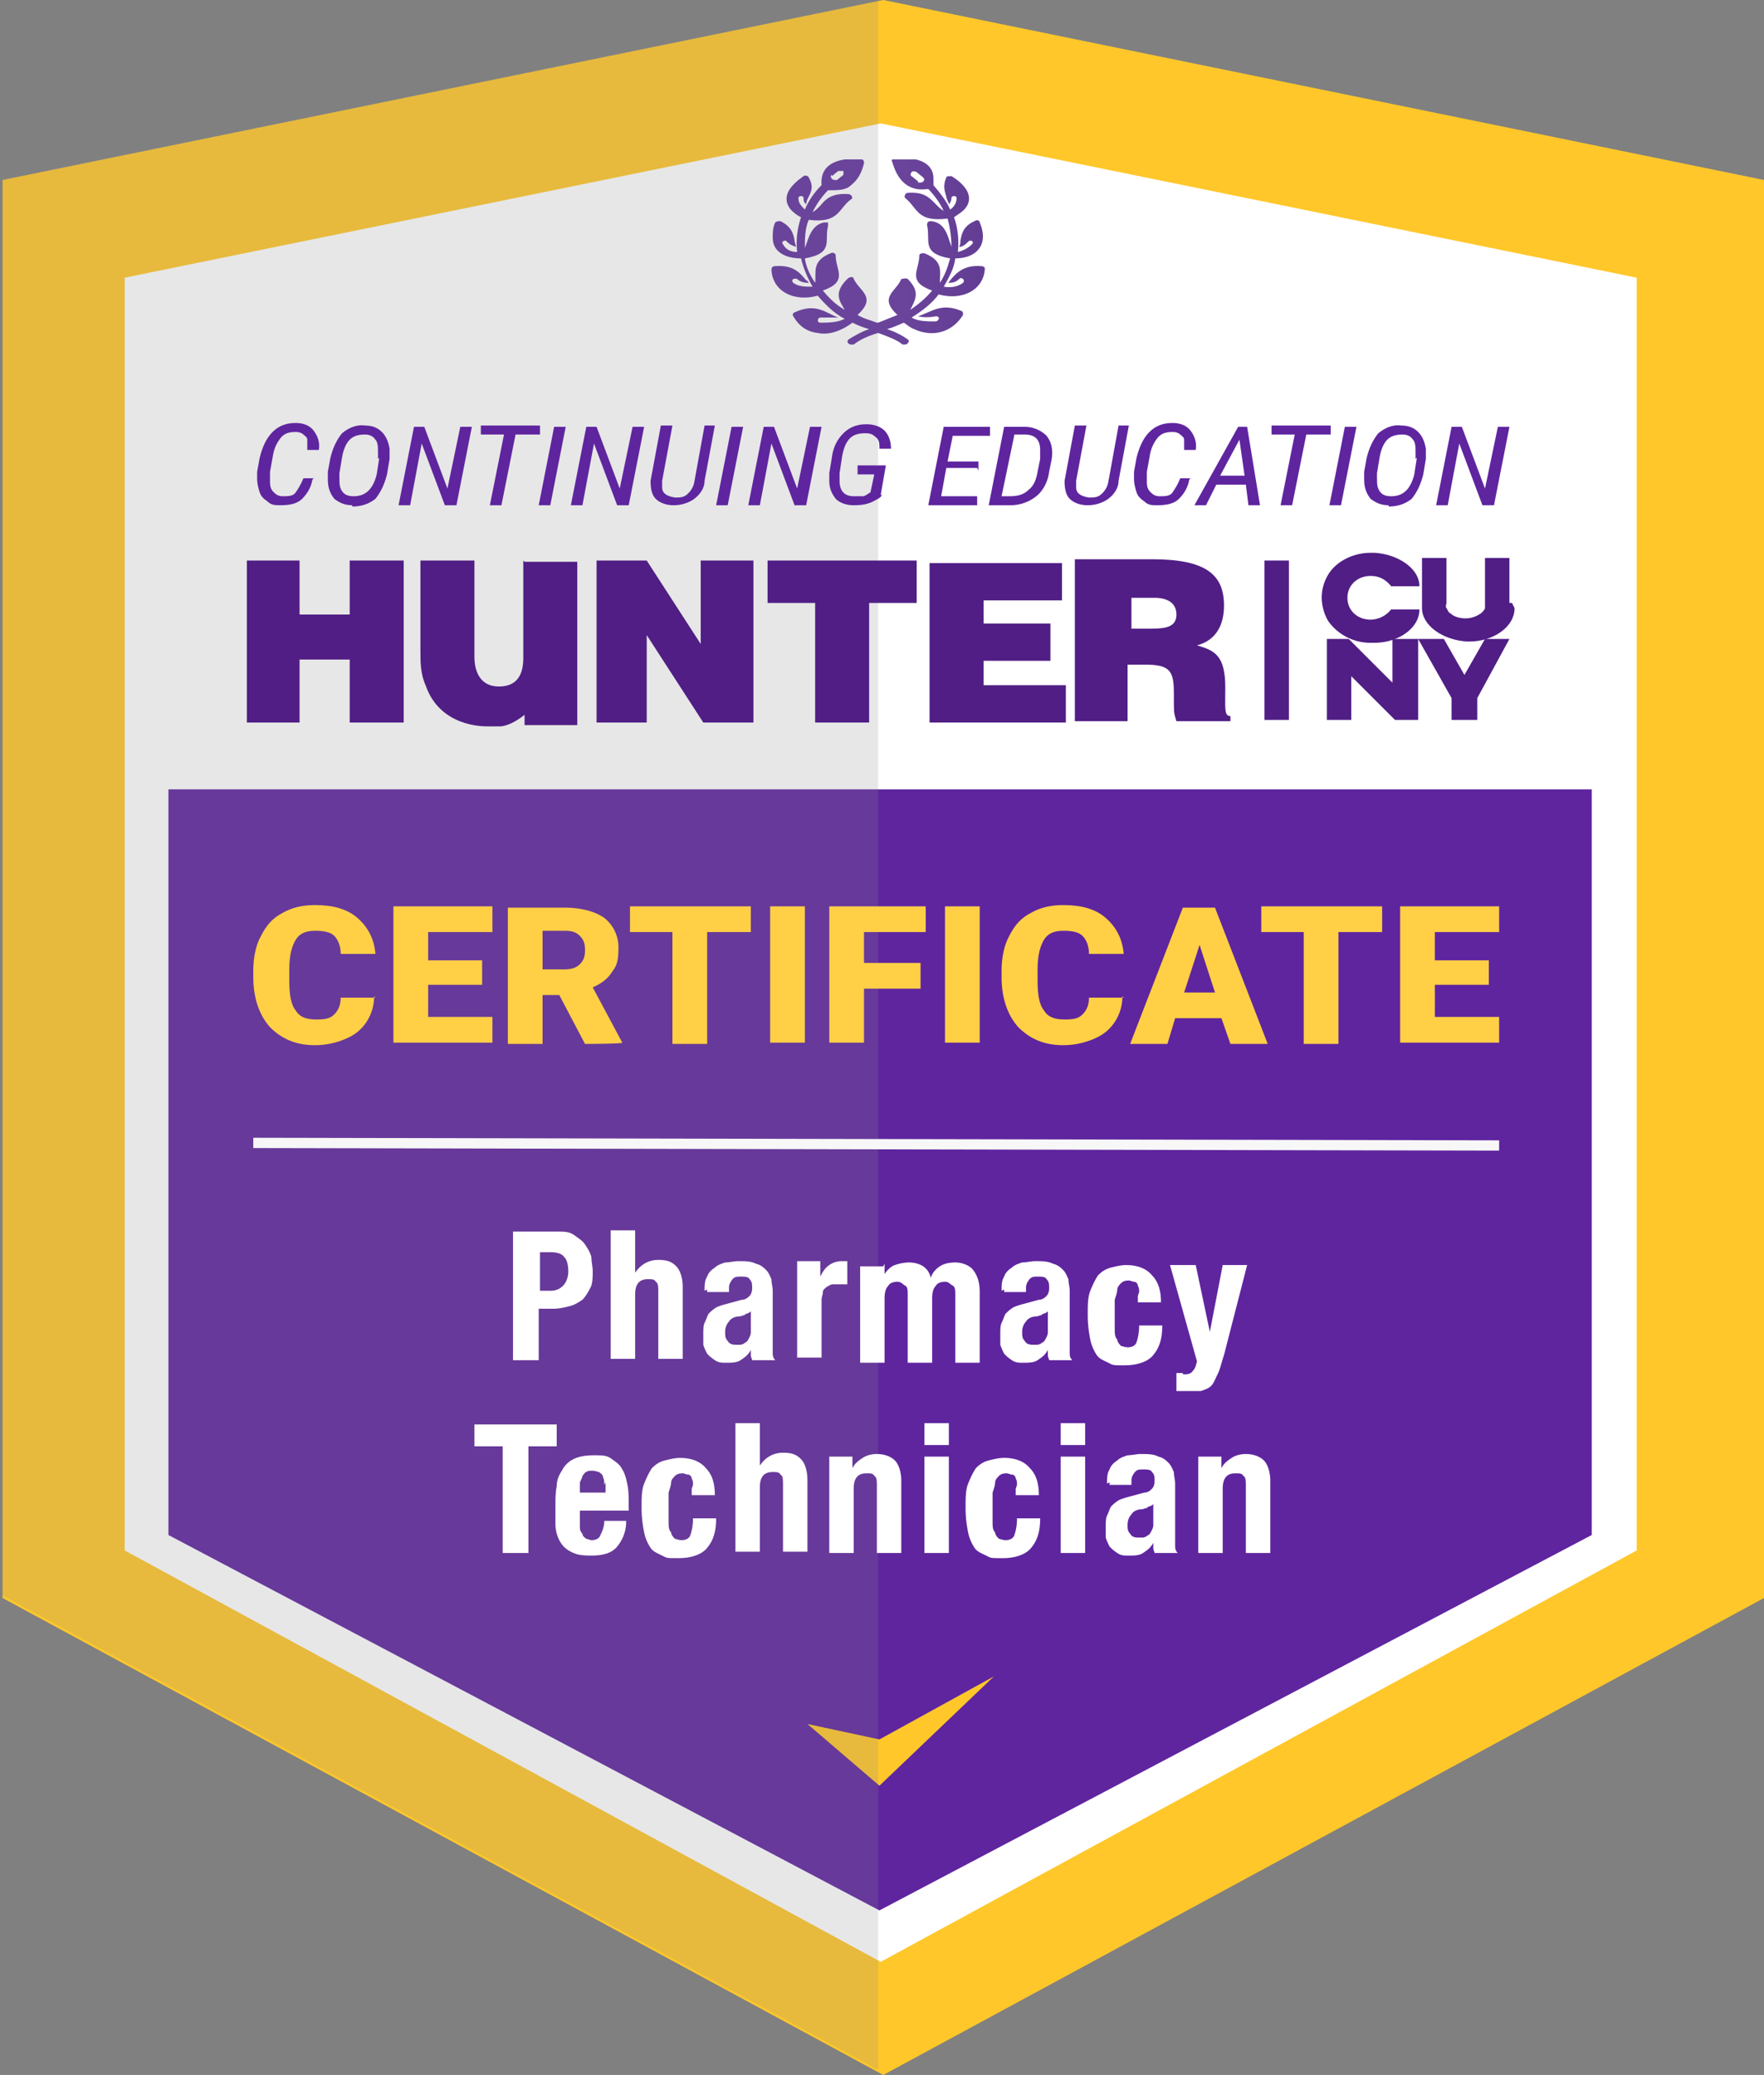
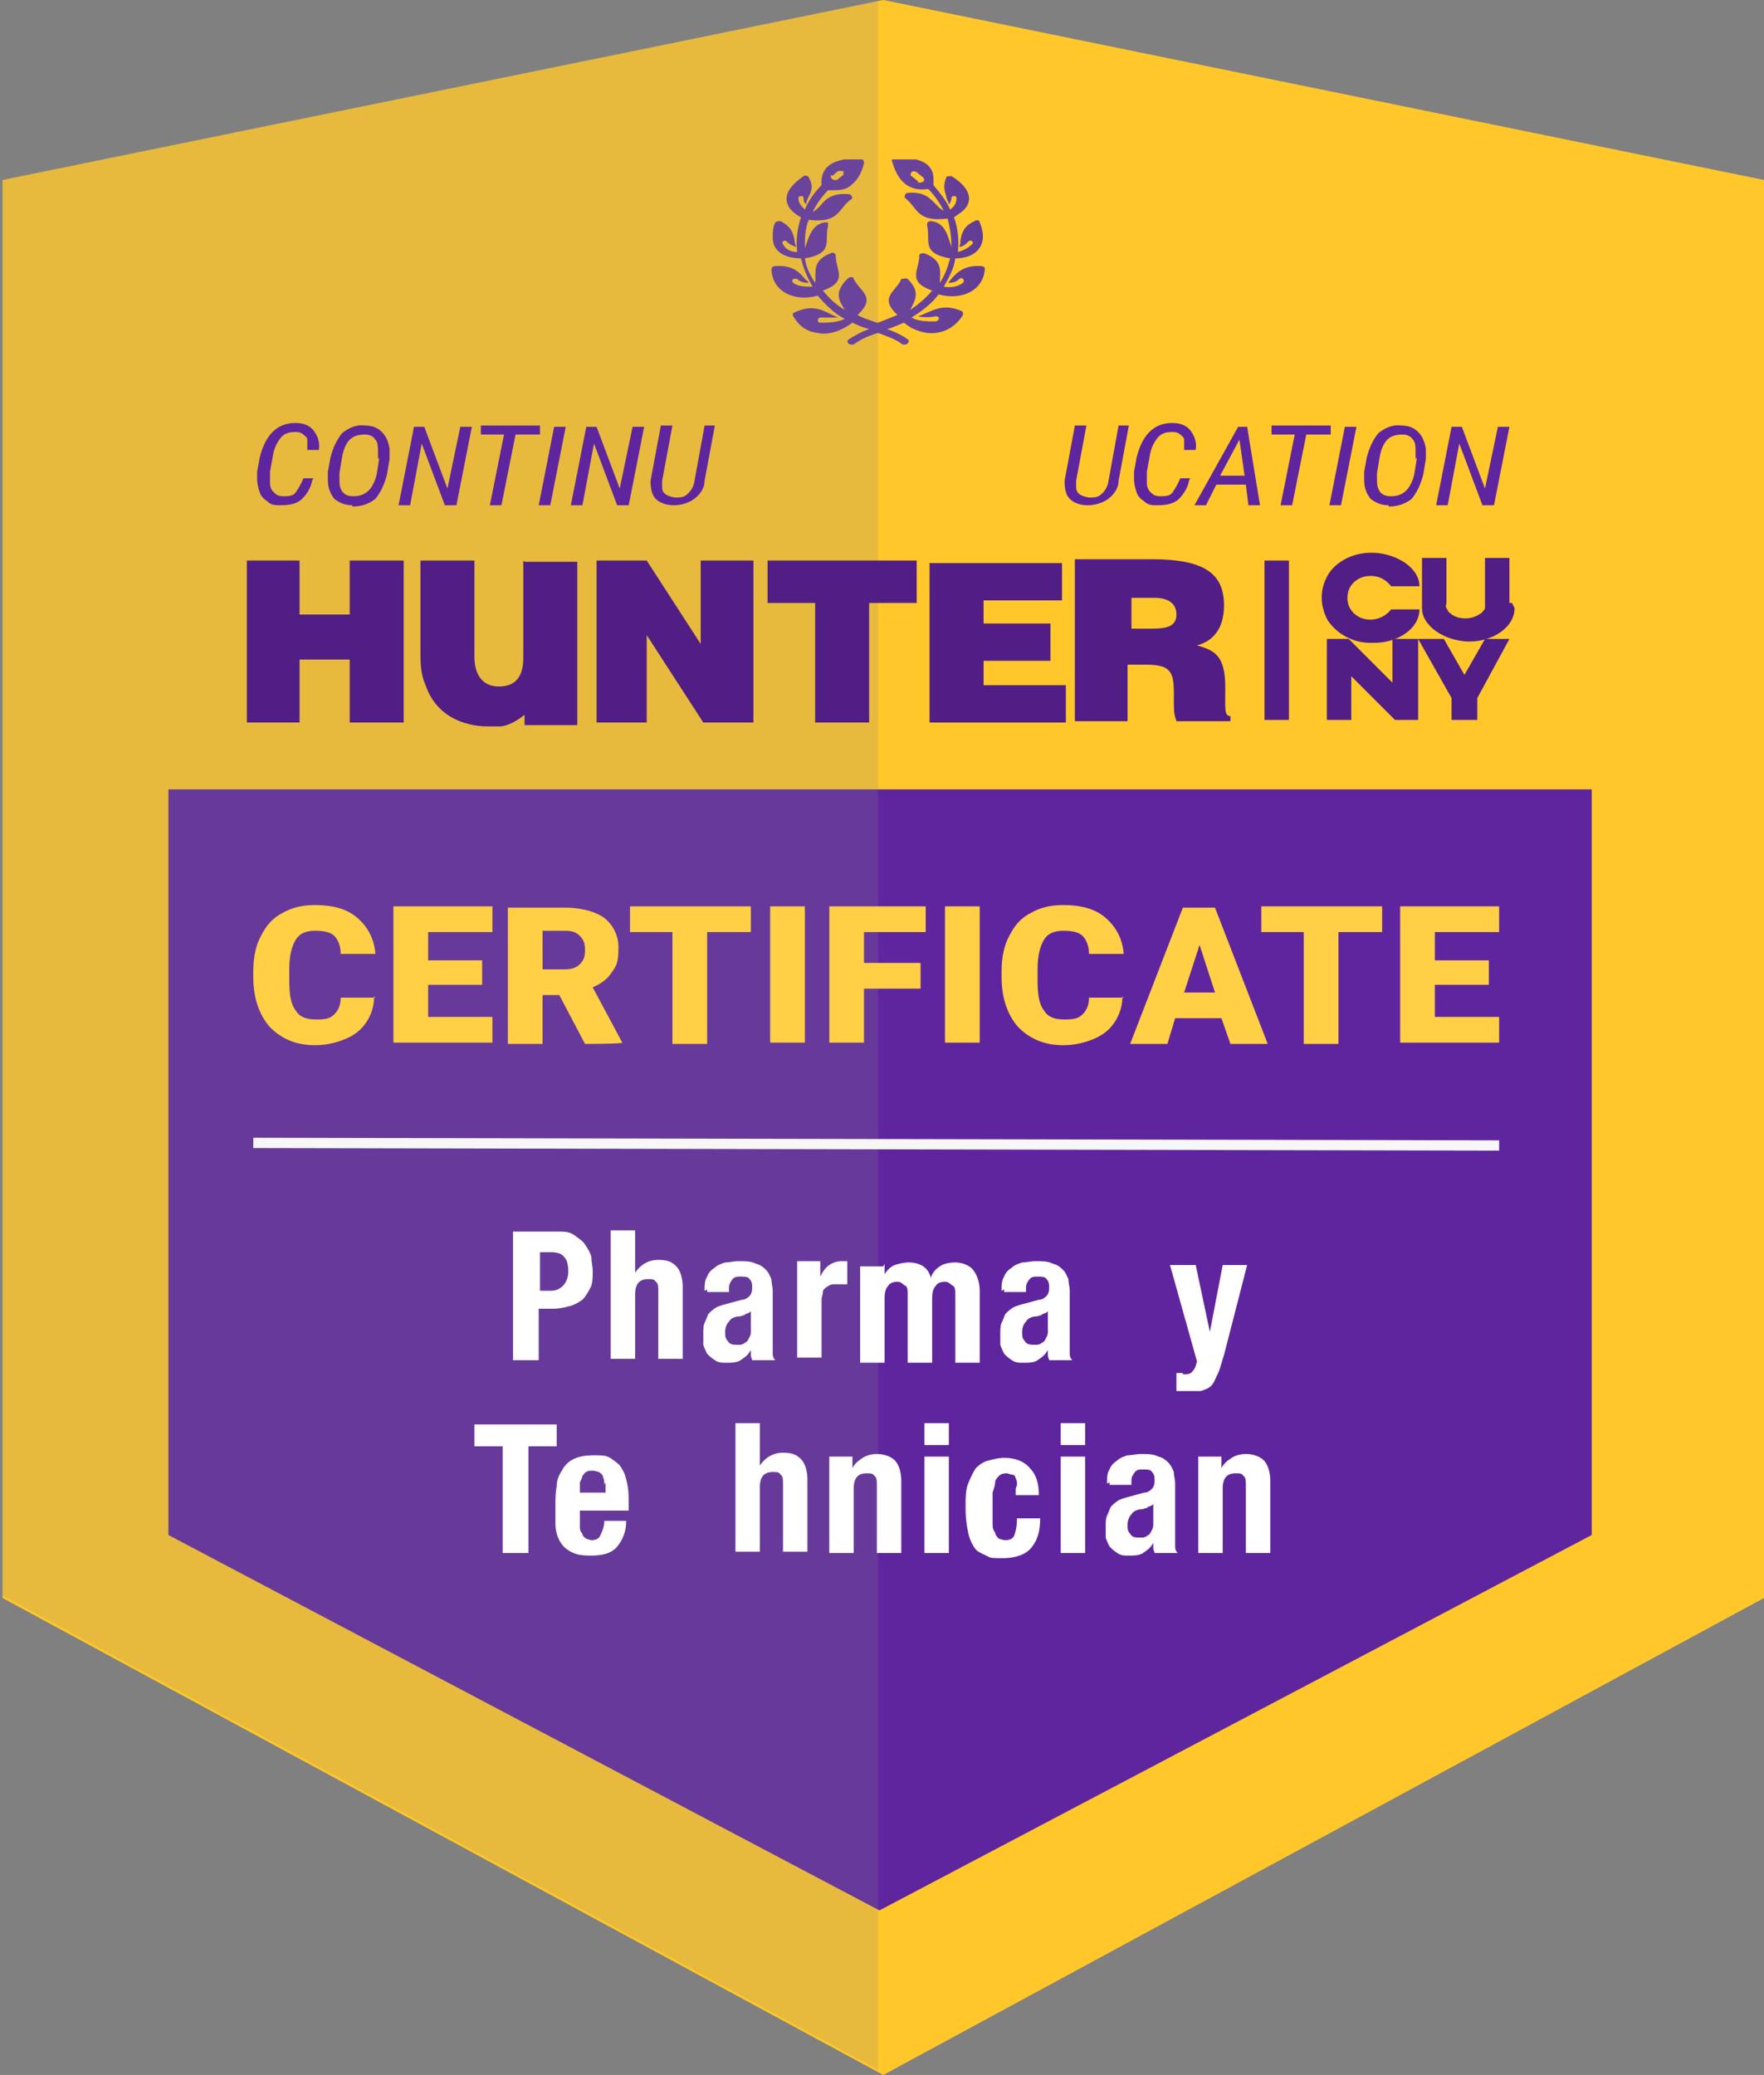
<svg xmlns="http://www.w3.org/2000/svg" xmlns:xlink="http://www.w3.org/1999/xlink" viewBox="0 0 137.2 161.4">
  <rect x="0" y="0" width="137.2" height="161.4" fill="#808080" stroke="none" />
  <style>.F{mix-blend-mode:multiply}.B{isolation:isolate}</style>
  <defs>
    <clipPath id="A">
-       <path d="M59.9 12.4h16.8v14.5H59.9z" stroke-width="0" fill="none" />
+       <path d="M59.9 12.4h16.8v14.5H59.9" stroke-width="0" fill="none" />
    </clipPath>
    <clipPath id="B">
      <path d="M64.7 13.7l.5-.4h.4v.3l-.5.4h-.2c-.2 0-.4-.3-.2-.4m6.7.5l-.5-.4c-.1 0-.1-.2 0-.3 0-.1.3-.1.4 0l.5.4c.2.2 0 .4-.2.4h-.2m-5-1.8h-.7c-1.3.2-1.9.9-1.8 2-.6.6-1 1.2-1.3 1.9-.3-.3-.5-.5-.5-.9 0-.2.4-.2.4 0s0 .3.2.5c0-.2.1-.4.2-.6.2-.4.4-.8 0-1.5 0-.1-.3-.2-.4-.1-1 .7-1.8 1.6-1 2.6.2.2.4.4.8.6-.3.9-.4 1.8-.3 2.7-.5 0-.9-.2-1.1-.6-.2-.2.2-.4.3-.2.2.2.4.3.7.4 0-.2-.1-.3-.1-.5-.1-.6-.3-1.1-1.1-1.5-.1 0-.3 0-.4.1-.2.4-.2.8-.2 1.2 0 1.1 1 1.6 2.2 1.6.2.8.5 1.5.9 2.2-.6 0-1.1 0-1.5-.3-.2-.2 0-.4.3-.3.2.2.5.3.9.3 0 0-.1-.2-.2-.2-.5-.6-1-1.2-2.4-1.1-.2 0-.3.1-.3.3.1 1.7 1.8 2.5 3.6 2 .6.7 1.3 1.4 2.1 1.8-.6.3-1.3.3-1.9.3-.3 0-.2-.4 0-.4h1.4c-.9-.3-1.7-1.2-3.4-.4h0c-.1 0-.2.2-.1.3.4.7 1 1.2 1.9 1.3.9.2 1.9-.2 2.7-.8.4.2.9.4 1.3.5-.6.2-1.1.5-1.6.8-.2.2 0 .4.2.4h0 .2c.5-.4 1.2-.7 1.9-.9.8.3 1.4.5 1.9.9h.2 0c.2 0 .4-.3.2-.4-.4-.3-1-.6-1.6-.8.4-.1.8-.3 1.3-.5h0c.3.2.5.4.8.5 1.5.7 3 .2 3.8-1.1 0-.1 0-.3-.1-.3h0c-1.6-.7-2.4.1-3.4.4.4.1.9.1 1.4 0 .3 0 .3.3 0 .4-.7 0-1.4 0-1.9-.3.8-.5 1.6-1.1 2.1-1.8 1.8.5 3.5-.3 3.6-2h0c0-.1-.1-.2-.3-.2-1.3-.1-1.9.5-2.4 1.1 0 0-.1.2-.2.2.3 0 .6 0 .9-.3.2-.2.5.1.3.3-.4.3-.9.4-1.5.3.4-.7.8-1.4.9-2.2.7 0 1.4-.2 1.8-.7.5-.6.4-1.4.1-2.1 0-.2-.3-.2-.4-.1-.9.4-1 1-1.1 1.5 0 .2 0 .3-.1.5.3 0 .5-.2.7-.4s.5 0 .3.2c-.3.3-.7.5-1.1.6.1-.9 0-1.9-.3-2.7.3-.2.6-.4.8-.6.9-1 0-2-1-2.6-.1 0-.4 0-.4.1-.3.7-.1 1.1 0 1.5 0 .2.2.4.2.6.1-.1.2-.3.2-.5s.4-.2.4 0c0 .4-.2.7-.5.9-.3-.7-.8-1.3-1.3-1.9v-.5c0-1.4-1.5-1.7-3-1.6-.2 0-.3.2-.2.3.2.7.5 1.3 1 1.7s1.1.5 1.8.4a6.57 6.57 0 0 1 1.2 1.7c-.2-.1-.4-.3-.6-.5-.5-.5-.9-1-2.2-.9h0c-.2 0-.3.3-.2.4 1 .8.9 1.9 3.3 1.6a8.33 8.33 0 0 1 .3 2.2c-.3-.9-.5-1.9-1.6-2-.2 0-.3.1-.3.3.3 1.2-.5 2.2 1.8 2.6-.2.7-.4 1.3-.8 1.9 0-.9.3-1.7-1.2-2.3h0c-.2 0-.4 0-.4.2 0 1.1-1 2 1 2.7-.5.6-1.1 1.1-1.7 1.5.4-.8.8-1.4-.2-2.4h0c-.1-.1-.4 0-.5 0-.4 1-1.8 1.4-.3 2.8l-1.5.6h-.1c-.5-.2-1-.3-1.5-.6 1.5-1.4.2-1.8-.3-2.8 0-.2-.3-.2-.5 0h0c-1.1 1.1-.6 1.7-.2 2.4-.7-.4-1.2-.9-1.7-1.5 2-.7 1-1.6 1-2.7 0-.2-.2-.3-.4-.2h0c-1.5.6-1.1 1.5-1.2 2.3-.4-.6-.7-1.2-.8-1.9 2.3-.4 1.5-1.4 1.8-2.5v-.3h-.3c-1 .2-1.2 1.2-1.5 2 0-.7 0-1.5.3-2.2 2.4.3 2.3-.9 3.3-1.6.2-.1 0-.4-.2-.4h0c-1.3-.1-1.8.4-2.2.9-.2.2-.4.4-.6.5a6.57 6.57 0 0 1 1.2-1.7c.8 0 1.4 0 1.8-.4.5-.4.8-.9 1-1.7 0-.1 0-.3-.2-.3h-.4 0z" stroke-width="0" fill="none" />
    </clipPath>
    <linearGradient id="C" x1="70.28" y1="18.12" x2="91.14" y2="18.12" gradientUnits="userSpaceOnUse">
      <stop offset="0" stop-color="#6a449b" />
      <stop offset="1" stop-color="#512c82" />
    </linearGradient>
    <path id="D" d="M24.3 37.3c-.1.6-.4 1.1-.8 1.5s-1 .5-1.7.5c-.4 0-.7 0-1-.3-.3-.2-.5-.4-.6-.7s-.2-.7-.2-1v-.6l.2-1.1c.2-.8.5-1.5 1-2s1.1-.7 1.8-.7c.6 0 1.1.2 1.4.6s.5.9.4 1.5h-.9v-.8c0-.2-.2-.3-.3-.4s-.3-.2-.6-.2c-.5 0-.9.1-1.2.5s-.5.8-.6 1.5l-.2 1.1v.8c0 .4.1.6.3.8s.4.3.7.3c.4 0 .8 0 1-.3s.4-.6.6-1.1h.8z" />
    <path id="E" d="M55.6 33.1l-.8 4.3c0 .6-.4 1.1-.8 1.4s-1 .5-1.6.5-1.1-.2-1.4-.5-.4-.8-.4-1.4l.8-4.3h.9l-.8 4.3v.5c0 .5.4.7 1 .8.4 0 .7 0 1-.3a1.62 1.62 0 0 0 .5-.9l.8-4.4h.9z" />
    <path id="F" d="M29.1 77.5c0 .7-.2 1.4-.6 2s-.9 1-1.6 1.3-1.5.5-2.4.5c-1.5 0-2.6-.5-3.5-1.4-.8-.9-1.3-2.2-1.3-3.9v-.5c0-1 .2-2 .6-2.7.4-.8.9-1.4 1.7-1.8.7-.4 1.5-.6 2.5-.6 1.4 0 2.5.3 3.3 1s1.3 1.6 1.4 2.8h-2.7c0-.6-.2-1.1-.5-1.4s-.8-.4-1.5-.4-1.2.2-1.5.7-.5 1.2-.5 2.3v.8c0 1.1.1 1.9.5 2.4.3.5.8.7 1.6.7s1.1-.1 1.4-.4.5-.7.5-1.3h2.7z" />
-     <path id="G" d="M88.6 100.5c0-.2 0-.3-.1-.5 0-.1-.1-.3-.3-.3-.1 0-.3-.1-.4-.1s-.4 0-.6.2c-.1.1-.3.3-.3.5s-.1.5-.2.8v1.1 1.2c0 .3 0 .6.2.8 0 .2.2.4.3.5.1 0 .3.1.5.1.3 0 .6-.1.7-.4s.2-.7.2-1.3h1.8c0 1-.2 1.7-.7 2.3-.4.5-1.2.8-2.2.8s-.9 0-1.3-.2-.7-.3-.9-.6-.4-.7-.5-1.2-.2-1.1-.2-1.9 0-1.4.2-1.9.4-.9.6-1.2c.3-.3.6-.5 1-.6s.8-.2 1.2-.2c.9 0 1.6.3 2 .8.5.5.7 1.2.7 2.1h-1.8v-.5z" />
  </defs>
  <g class="B">
    <path d="M137.2 14v110.3l-68.5 37.1L.2 124.3V14L68.7 0l68.5 14z" fill="#ffc72a" />
-     <path d="M127.3 21.6v99l-58.8 32-58.8-32v-99l58.8-12 58.8 12z" fill="#fff" />
    <path d="M13.1 119.4v-58h110.7v58l-55.4 29.2-55.3-29.2z" fill="#5f259f" />
-     <path d="M68.4 135.3l-5.6-1.2 5.6 4.8 8.9-8.5-8.9 4.9z" fill="#ffc72a" />
    <path class="F" d="M68.3 0v161L0 124V13.9L68.3 0z" fill="#898989" opacity=".2" />
    <g clip-path="url(#A)">
      <g clip-path="url(#B)">
        <path d="M59.8 12.4h16.9v14.5H59.8z" fill="url(#C)" />
      </g>
    </g>
    <path d="M27.2 43.6v4.2h-3.9v-4.2h-4.1v12.6h4.1v-4.9h3.9v4.9h4.2V43.6h-4.2zm32.5 0v3.3h3.7v9.3h4.2v-9.3h3.7v-3.3H59.7zm12.6 0v12.6h10.6v-2.9h-6.4v-1.9h5.2v-2.9h-5.2v-1.8h6.1v-2.9H72.3zm15.6 2.9h1.9c1 0 1.7.4 1.7 1.3s-.7 1.1-1.9 1.1H88v-2.4h0zm1.2 5.2c1.9 0 2.2.5 2.2 2.2s0 1.5.2 2.2h4.2v-.4c-.5 0-.4-.6-.4-2.2 0-2.5-.8-2.9-2.2-3.3 1.5-.4 2.1-1.6 2.1-3.1 0-2.4-1.4-3.6-5.6-3.6h-6v12.6h4.1v-4.4H89zm-48.4-8.1v7.6c0 1.3-.5 2.2-1.9 2.2s-1.9-1.1-1.9-2.3v-7.5h-4.2v7c0 .9 0 1.8.4 2.7 1.1 3.2 4.4 3.2 4.8 3.2h.8.2c.2 0 .9-.1 1.9-.9v.8h4.1V43.7h-4.1zm13.8 0v6.8h.2l-4.4-6.8h-3.9v12.6h3.9v-6.8l4.4 6.8h3.9V43.6h-3.9z" fill="#501e85" />
    <path d="M99.3 43.6V56" fill="none" stroke-miterlimit="10" stroke="#501e85" stroke-width="1.9" />
    <g fill="#501e85">
      <path d="M108.3 49.7v3.4l-3.4-3.4h-1.7 0V56h1.9v-3.4l3.4 3.4h1.8v-6.3h-2zm9.1-2.8v-1.3h0v-2.2h-1.9v3.5.4c0 .1-.2.3-.3.4-.3.2-.7.4-1.2.4h0c-.4 0-.9-.1-1.2-.4-.2-.1-.2-.3-.3-.4s0-.3 0-.4v-3.5h-1.9v2.2h0v1.7h0c0 1.4 1.7 2.5 3.5 2.6h.2c1.8 0 3.5-1.1 3.5-2.6h0l-.2-.4h0z" />
      <path d="M108.2 47.4a2.08 2.08 0 0 1-1.6.8h0c-1 0-1.8-.7-1.8-1.7s.8-1.7 1.8-1.7h0c.7 0 1.2.3 1.6.8h2.2c0-1.4-1.7-2.5-3.5-2.6h-.3c-1.4 0-2.7.7-3.3 1.7-.3.5-.5 1.1-.5 1.8h0c0 .6.2 1.3.5 1.8a4.02 4.02 0 0 0 3.3 1.7h.3c1.8 0 3.5-1.1 3.5-2.6h-2.2zm7.3 2.3l-1.6 2.8-1.6-2.8h-2l2.6 4.6V56h2v-1.7l2.5-4.6h-1.9z" />
    </g>
    <g class="B" fill="#5f259f">
      <use xlink:href="#D" />
      <path d="M27.4 39.3c-.6 0-1-.2-1.4-.5-.3-.4-.5-.8-.5-1.5v-.6l.2-1.1c.2-.8.5-1.4.9-1.9.5-.4 1.1-.7 1.8-.6.6 0 1 .2 1.3.5s.5.7.6 1.3v.2.6l-.2 1.2c-.2.8-.5 1.4-.9 1.9-.5.4-1.1.6-1.8.6zm2-3.6v-.4c0-.5 0-.9-.2-1.1-.2-.3-.5-.4-.8-.4-.5 0-.9.1-1.2.4s-.5.8-.6 1.4l-.2 1.2v.3c0 .5 0 .8.2 1.1s.5.4.9.4c.9 0 1.5-.5 1.8-1.7l.2-1.3zm6 3.6h-.8l-1.8-4.8-.9 4.8H31l1.2-6.1h.8l1.8 4.8 1-4.8h.9l-1.2 6.1zm6.5-5.5h-1.8L39 39.3h-.9l1.1-5.5h-1.8v-.7H42v.7zm.9 5.5h-.9l1.2-6.1h.9l-1.2 6.1zm6 0H48l-1.8-4.8-.9 4.8h-.9l1.2-6.1h.8l1.8 4.8 1-4.8h.9l-1.2 6.1z" />
      <use xlink:href="#E" />
-       <path d="M56.6 39.3h-.9l1.2-6.1h.9l-1.2 6.1zm6 0h-.8L60 34.5l-.9 4.8h-.9l1.2-6.1h.8L62 38l1-4.8h.9l-1.2 6.1zm6-.8c-.1.2-.3.3-.5.4-.5.3-1 .4-1.7.4-.6 0-1.1-.2-1.4-.5-.3-.4-.5-.8-.5-1.4v-.6l.2-1.2c.1-.8.4-1.4.9-1.9s1.1-.7 1.8-.7c.6 0 1.1.2 1.4.5s.5.8.5 1.4h-.9c0-.4 0-.7-.3-.9-.2-.2-.4-.3-.8-.3-.5 0-.9.1-1.2.4s-.5.8-.6 1.4l-.2 1.3v.3.3c0 .8.4 1.2 1.1 1.2h.7c.2 0 .4-.2.6-.3l.3-1.4h-1.3v-.7h2.2l-.4 2.3zm7.4-2.1h-2.4l-.4 2.2H76v.7h-3.8l1.2-6.1H77v.7h-2.9l-.4 2h2.4v.7zm.9 2.9l1.2-6.1h1.6c.7 0 1.3.3 1.7.7.4.5.5 1.1.4 1.8l-.2 1c-.1.8-.5 1.5-1 1.9a3.22 3.22 0 0 1-2 .7H77zm2-5.5l-1 4.8h.6c.6 0 1.1-.1 1.5-.5.4-.3.6-.8.7-1.4l.2-1V35c0-.4-.1-.7-.3-.9s-.5-.3-.9-.3h-.8z" />
      <use xlink:href="#E" x="32.2" />
      <use xlink:href="#D" x="68.2" />
      <path d="M96.9 37.7h-2.3l-.8 1.6h-.9l3.4-6.1h.7l1 6.1h-.9l-.2-1.6zM95 37h1.8l-.4-2.8-1.5 2.8zm8.4-3.2h-1.8l-1.1 5.5h-.9l1.1-5.5h-1.8v-.7h4.6v.7zm.9 5.5h-.9l1.2-6.1h.9l-1.2 6.1zm3.7 0c-.6 0-1-.2-1.4-.5-.3-.4-.5-.8-.5-1.5v-.6l.2-1.1c.2-.8.5-1.4.9-1.9.5-.4 1.1-.7 1.8-.6.6 0 1 .2 1.3.5s.5.7.6 1.3v.2.6l-.2 1.2c-.2.8-.5 1.4-.9 1.9-.5.4-1.1.6-1.8.6zm2.1-3.6v-.4c0-.5 0-.9-.2-1.1-.2-.3-.5-.4-.8-.4-.5 0-.9.1-1.2.4s-.5.8-.6 1.4l-.2 1.2v.3c0 .5 0 .8.2 1.1s.5.4.9.4c.9 0 1.5-.5 1.8-1.7l.2-1.3zm6 3.6h-.8l-1.8-4.8-.9 4.8h-.9l1.2-6.1h.8l1.8 4.8 1-4.8h.9l-1.2 6.1z" />
    </g>
    <path d="M19.7 88.9l96.9.2" fill="none" stroke="#f7f7f7" stroke-width=".8" stroke-miterlimit="10" />
    <g fill="#ffcf46">
      <use xlink:href="#F" />
      <path d="M37.5 76.6h-4.2v2.5h5v2h-7.7V70.5h7.7v2h-5v2.2h4.2v1.9zm6.2.8h-1.5v3.8h-2.7V70.6h4.4c1.3 0 2.4.3 3.1.8a2.9 2.9 0 0 1 1.1 2.4c0 1.1-.2 1.4-.5 1.8-.3.5-.8.9-1.5 1.2l2.3 4.3h0c0 .1-2.9.1-2.9.1l-2-3.8zm-1.5-2h1.7c.5 0 .9-.1 1.2-.4s.4-.6.4-1.1-.1-.8-.4-1.1-.6-.4-1.2-.4h-1.7v2.9zm16.2-2.9H55v8.7h-2.7v-8.7H49v-2h9.4v2zm4.2 8.6h-2.7V70.5h2.7v10.6zm9-4.2h-4.4v4.2h-2.7V70.5H72v2h-4.8v2.4h4.4v2zm4.6 4.2h-2.7V70.5h2.7v10.6z" />
      <use xlink:href="#F" x="58.2" />
      <path d="M95.1 79.2h-3.7l-.6 2h-2.9L92 70.6h2.5l4.1 10.6h-2.9l-.7-2zm-3-2h2.4l-1.2-3.7-1.2 3.7zm15.4-4.7h-3.4v8.7h-2.7v-8.7h-3.3v-2h9.4v2zm8.3 4.1h-4.2v2.5h5v2h-7.7V70.5h7.7v2h-5v2.2h4.2v1.9z" />
    </g>
    <g fill="#fff">
      <path d="M43.4 95.8c.5 0 .9 0 1.3.3s.6.4.8.7.4.6.5 1c0 .4.1.7.1 1.1s0 1-.2 1.3c-.2.4-.4.7-.6.9-.3.2-.6.4-1 .5s-.8.2-1.3.2h-1.1v4h-2v-10h3.5zm-.6 4.6c.4 0 .7-.1 1-.4.2-.2.4-.6.4-1.1s-.1-.9-.3-1.1c-.2-.3-.6-.4-1.1-.4H42v3h.9zm6.6-4.6V99h0c.4-.6 1-1 1.8-1s1.1.2 1.4.5.5.9.5 1.6v5.6h-1.9v-5.2c0-.4 0-.7-.2-.8-.1-.2-.3-.2-.6-.2-.7 0-1 .4-1 1.2v5h-1.9v-10h1.9zm5.4 4.6c0-.4 0-.8.2-1.1.1-.3.3-.5.6-.7.2-.2.5-.3.8-.4.3 0 .7-.1 1-.1.6 0 1 0 1.4.2.4.1.6.3.8.5s.3.5.4.7c0 .3.1.6.1.9v4 .8c0 .2 0 .4.2.6h-1.8c0-.1-.1-.2-.1-.4v-.4h0c-.2.4-.5.6-.8.8s-.7.2-1.1.2-.6 0-.9-.2-.4-.3-.6-.5c-.1-.2-.2-.4-.3-.7v-.8c0-.3 0-.7.1-.9s.2-.5.3-.7c.2-.2.3-.3.6-.5.2-.1.5-.2.9-.3l1.1-.3c.3 0 .5-.2.6-.3s.2-.3.2-.6 0-.5-.2-.7c-.1-.2-.4-.2-.7-.2s-.5 0-.7.3-.2.4-.2.7v.2H55v-.2zm3.1 1.9c-.1 0-.3.1-.4.1-.4 0-.7.2-.8.4-.2.2-.3.5-.3.8s0 .5.2.7c.1.2.3.3.6.3h.4a.76.76 0 0 0 .4-.2c.1 0 .2-.2.3-.4a.9.9 0 0 0 .1-.5V102a.76.76 0 0 1-.4.2zm5.9-4v1h0c.2-.4.4-.7.7-.9a1.69 1.69 0 0 1 1-.3h.2.2v1.8h-.3-.3-.5c-.2 0-.3.1-.5.2-.1.1-.3.2-.3.4s-.1.4-.1.6v4.5H62v-7.5h1.8zm5 0v.8h0c.2-.3.5-.6.8-.7s.7-.2 1.1-.2.8.1 1.1.3.5.5.6.9h0c.1-.4.4-.7.7-.9s.7-.3 1.2-.3 1.1.2 1.4.6.5.9.5 1.7v5.5h-1.9v-5.3c0-.3 0-.6-.2-.7s-.3-.3-.6-.3-.6.1-.7.3c-.2.2-.3.5-.3 1v5h-1.9v-5.3c0-.3 0-.6-.2-.7s-.3-.3-.6-.3-.6.1-.7.3c-.2.2-.3.5-.3 1v5h-1.9v-7.5h1.8zm9.1 2.1c0-.4 0-.8.2-1.1.1-.3.3-.5.6-.7.2-.2.5-.3.8-.4.3 0 .7-.1 1-.1.6 0 1 0 1.4.2.4.1.6.3.8.5s.3.5.4.7c0 .3.1.6.1.9v4 .8c0 .2 0 .4.2.6h-1.8c0-.1-.1-.2-.1-.4v-.4h0c-.2.4-.5.6-.8.8s-.7.2-1.1.2-.6 0-.9-.2-.4-.3-.6-.5c-.1-.2-.2-.4-.3-.7v-.8c0-.3 0-.7.1-.9s.2-.5.3-.7c.2-.2.3-.3.6-.5.2-.1.5-.2.9-.3l1.1-.3c.3 0 .5-.2.6-.3s.2-.3.2-.6 0-.5-.2-.7c-.1-.2-.4-.2-.7-.2s-.5 0-.7.3-.2.4-.2.7v.2h-1.7v-.2zm3.1 1.9c-.1 0-.3.1-.4.1-.4 0-.7.2-.8.4-.2.2-.3.5-.3.8s0 .5.2.7c.1.2.3.3.6.3h.4a.76.76 0 0 0 .4-.2c.1 0 .2-.2.3-.4a.9.9 0 0 0 .1-.5V102a.76.76 0 0 1-.4.2z" />
      <use xlink:href="#G" />
      <path d="M92 106.9c.4 0 .6 0 .8-.3.2-.2.2-.4.3-.7L91 98.4h2l1.1 5.2h0l1-5.2H97l-1.8 7c-.2.6-.3 1.1-.5 1.5s-.3.7-.5.9-.5.3-.8.4h-1.1-.8v-1.4h.5zm-48.7 5.6h-2.2v8.3h-2v-8.3h-2.2v-1.7h6.4v1.7zm1.8 5.5v.7c0 .2 0 .4.2.6 0 .2.2.3.3.4.1 0 .3.1.4.1.3 0 .6-.1.7-.4.1-.2.3-.6.3-1.1h1.7a3.01 3.01 0 0 1-.7 2c-.4.5-1.1.7-2 .7s-1.2-.1-1.6-.3a1.96 1.96 0 0 1-.9-.9c-.2-.4-.3-.8-.3-1.3v-1.4c0-.4 0-1 .1-1.5 0-.5.2-.9.4-1.2a1.96 1.96 0 0 1 .9-.9c.4-.2.9-.3 1.6-.3s1 0 1.4.3.6.4.8.8c.2.3.3.7.4 1.2s.1 1 .1 1.6v.4h-3.8v.6zm1.9-2.5c0-.2 0-.4-.1-.6 0-.2-.2-.3-.3-.4-.1 0-.3-.1-.5-.1s-.4 0-.5.1c-.1 0-.2.2-.3.3 0 .1-.1.3-.2.5v.5.3h2v-.8z" />
      <use xlink:href="#G" x="-34.7" y="15" />
      <path d="M59.1 110.8v3.2h0c.4-.6 1-1 1.8-1s1.1.2 1.4.5.5.9.5 1.6v5.6h-1.9v-5.2c0-.4 0-.7-.2-.8-.1-.2-.3-.2-.6-.2-.7 0-1 .4-1 1.2v5h-1.9v-10h1.9zm7.2 2.5v.9h0c.2-.4.5-.6.8-.8s.7-.3 1.1-.3c.6 0 1.1.2 1.4.5s.5.9.5 1.6v5.6h-1.9v-5.2c0-.4 0-.7-.2-.8-.1-.2-.3-.2-.6-.2-.7 0-1 .4-1 1.2v5h-1.9v-7.5h1.8zm7.5-2.6v1.7h-1.9v-1.7h1.9zm0 2.6v7.5h-1.9v-7.5h1.9zm5.3 2.2c0-.2 0-.3-.1-.5 0-.1-.1-.3-.3-.3-.1 0-.3-.1-.4-.1s-.4 0-.6.2c-.1.1-.3.3-.3.5s-.1.5-.2.8v1.1 1.2c0 .3 0 .6.2.8 0 .2.2.4.3.5.1 0 .3.1.5.1.3 0 .6-.1.7-.4s.2-.7.2-1.3h1.8c0 1-.2 1.7-.7 2.3-.4.5-1.2.8-2.2.8s-.9 0-1.3-.2-.7-.3-.9-.6-.4-.7-.5-1.2-.2-1.1-.2-1.9 0-1.4.2-1.9.4-.9.6-1.2c.3-.3.6-.5 1-.6s.8-.2 1.2-.2c.9 0 1.6.3 2 .8.5.5.7 1.2.7 2.1H79v-.5zm5.3-4.8v1.7h-1.9v-1.7h1.9zm0 2.6v7.5h-1.9v-7.5h1.9zm1.7 2.1c0-.4 0-.8.2-1.1.1-.3.3-.5.6-.7.2-.2.5-.3.8-.4.3 0 .7-.1 1-.1.6 0 1 0 1.4.2.4.1.6.3.8.5s.3.5.4.7c0 .3.1.6.1.9v4 .8c0 .2 0 .4.2.6h-1.8c0-.1-.1-.2-.1-.4v-.4h0c-.2.4-.5.6-.8.8s-.7.2-1.1.2-.6 0-.9-.2-.4-.3-.6-.5c-.1-.2-.2-.4-.3-.7v-.8c0-.3 0-.7.1-.9s.2-.5.3-.7a3.17 3.17 0 0 1 .6-.5c.2-.1.5-.2.9-.3l1.1-.3c.3 0 .5-.2.6-.3s.2-.3.2-.6 0-.5-.2-.7c-.1-.2-.4-.2-.7-.2s-.5 0-.7.3-.2.4-.2.7v.2h-1.7v-.2zm3.1 1.9c-.1 0-.3.1-.4.1-.4 0-.7.2-.8.4-.2.2-.3.5-.3.8s0 .5.2.7c.1.2.3.3.6.3h.4a.76.76 0 0 0 .4-.2c.1 0 .2-.2.3-.4a.9.9 0 0 0 .1-.5V117a.76.76 0 0 1-.4.2zm5.8-4v.9h0c.2-.4.5-.6.8-.8s.7-.3 1.1-.3c.6 0 1.1.2 1.4.5s.5.9.5 1.6v5.6h-1.9v-5.2c0-.4 0-.7-.2-.8-.1-.2-.3-.2-.6-.2-.7 0-1 .4-1 1.2v5h-1.9v-7.5H95z" />
    </g>
  </g>
</svg>